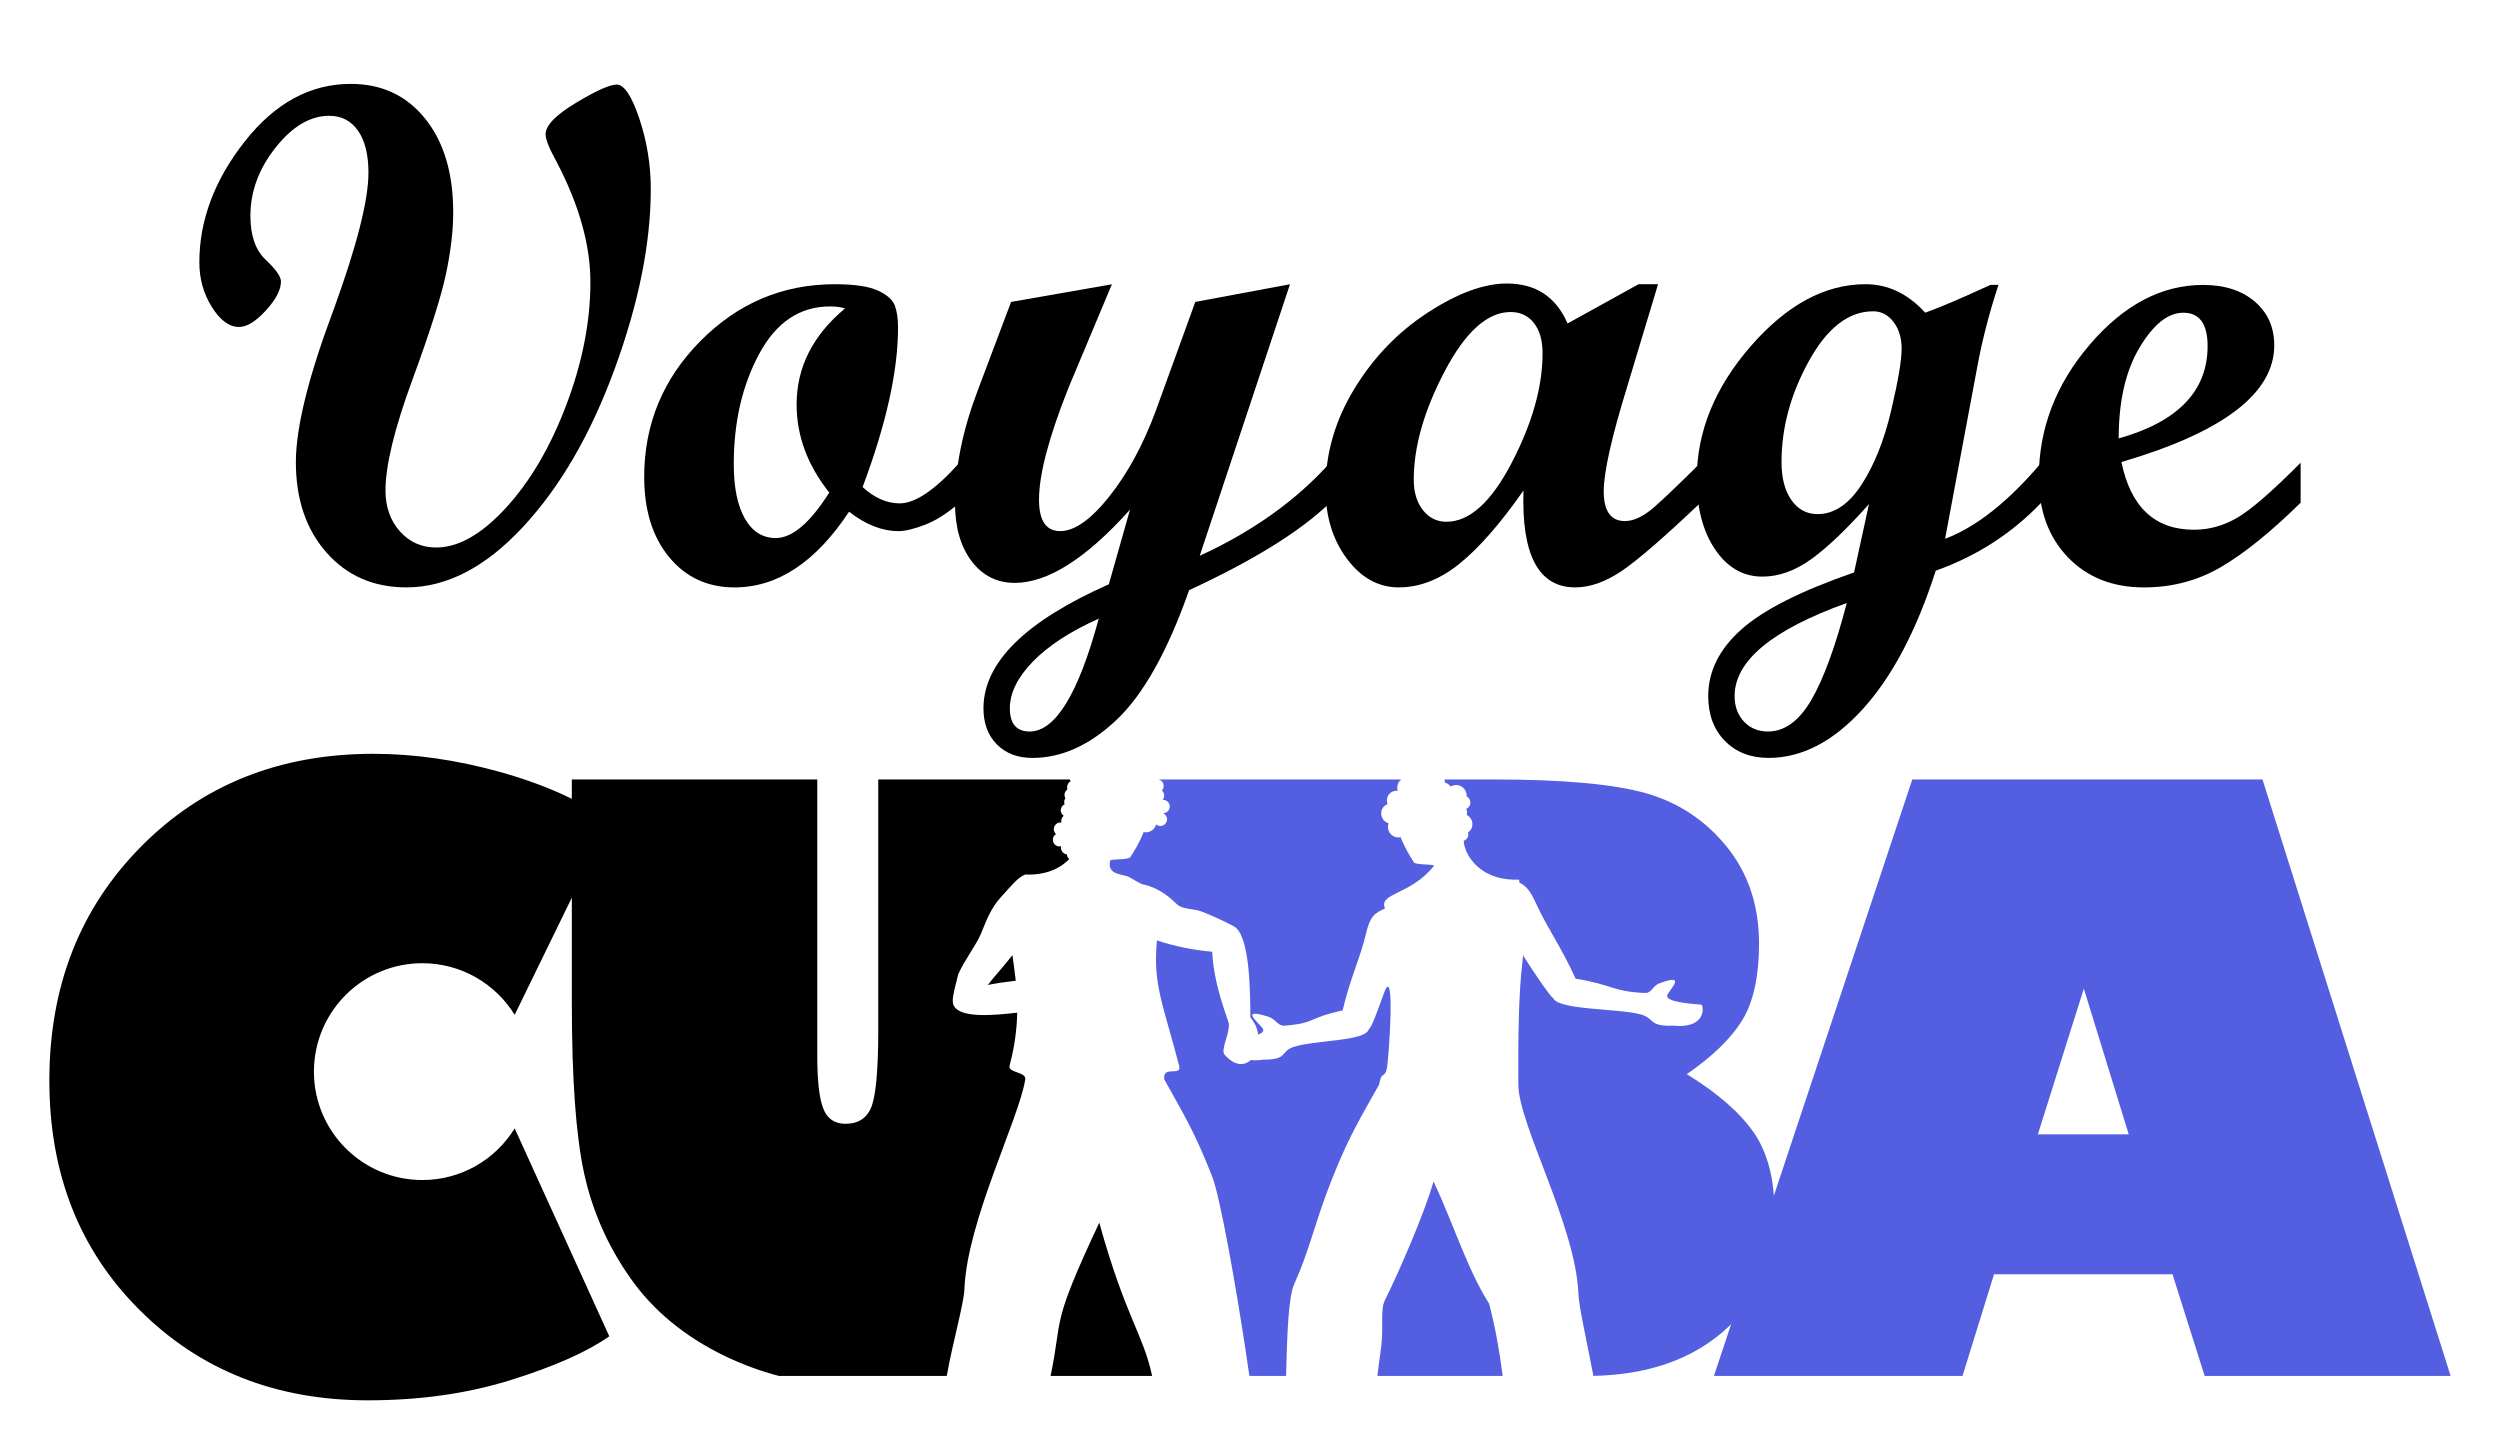
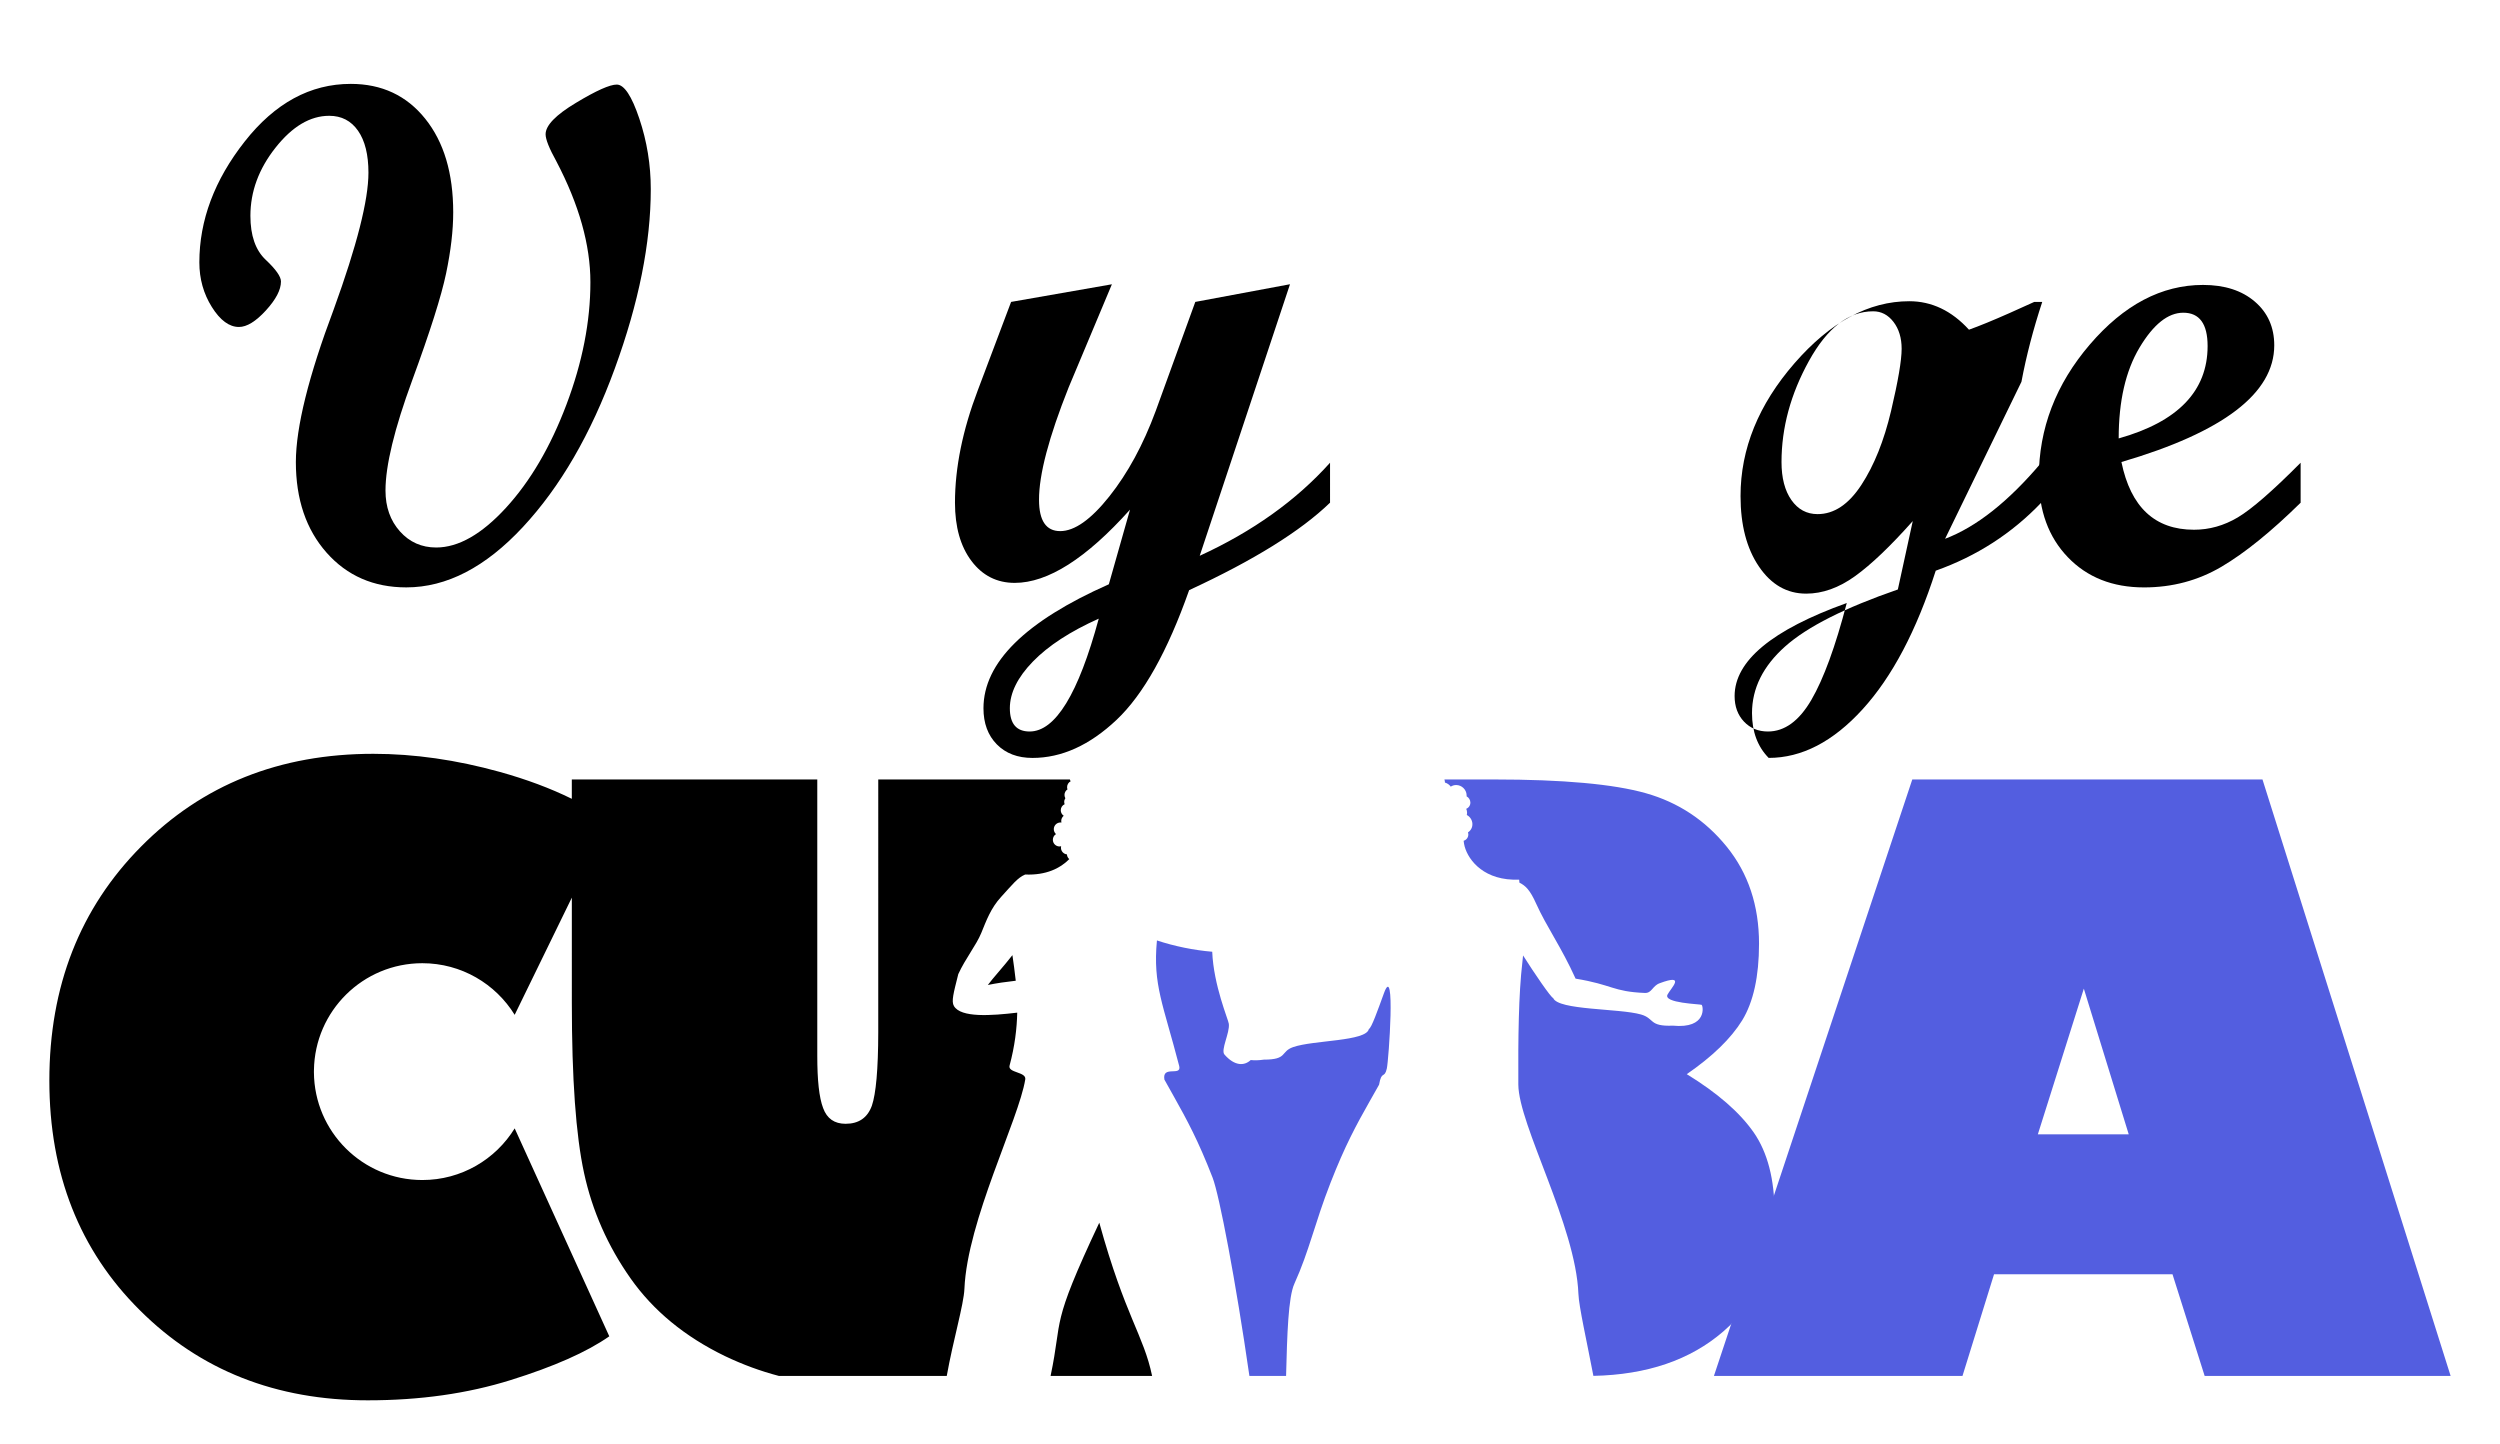
<svg xmlns="http://www.w3.org/2000/svg" version="1.1" id="Calque_1" x="0px" y="0px" width="116px" height="67px" viewBox="0 0 116 67" enable-background="new 0 0 116 67" xml:space="preserve">
  <g>
    <g>
      <g>
        <path d="M28.617,3.924c0.344,0,0.693,0.525,1.047,1.578s0.532,2.144,0.532,3.271c0,2.503-0.556,5.277-1.668,8.322     c-1.111,3.046-2.535,5.5-4.27,7.364c-1.735,1.864-3.537,2.796-5.406,2.796c-1.515,0-2.747-0.537-3.698-1.611     c-0.95-1.074-1.426-2.476-1.426-4.205c0.003-1.621,0.59-3.984,1.759-7.09c1.073-2.955,1.609-5.066,1.609-6.334     c0-0.838-0.161-1.487-0.483-1.949s-0.768-0.693-1.337-0.693c-0.881,0-1.711,0.492-2.489,1.475     c-0.779,0.983-1.168,2.039-1.168,3.166c0,0.914,0.236,1.594,0.709,2.039s0.709,0.781,0.709,1.007     c0,0.387-0.234,0.835-0.701,1.346c-0.468,0.511-0.884,0.765-1.249,0.765c-0.451,0-0.87-0.309-1.257-0.926s-0.58-1.309-0.58-2.07     c0-1.955,0.701-3.824,2.103-5.607c1.402-1.783,3.043-2.676,4.923-2.676c1.439,0,2.591,0.54,3.456,1.619s1.297,2.525,1.297,4.34     c0,0.838-0.11,1.783-0.33,2.835c-0.22,1.052-0.744,2.704-1.571,4.956c-0.828,2.253-1.241,3.959-1.241,5.119     c0,0.763,0.223,1.394,0.669,1.894c0.445,0.499,1.007,0.749,1.684,0.749c1.031,0,2.111-0.615,3.239-1.845s2.063-2.825,2.804-4.786     c0.741-1.96,1.112-3.854,1.112-5.68c0-1.729-0.526-3.599-1.579-5.607c-0.333-0.602-0.5-1.021-0.5-1.257     c0-0.408,0.47-0.895,1.41-1.458C27.664,4.205,28.295,3.924,28.617,3.924z" />
-         <path d="M44.521,23.324c-0.548,0.482-1.08,0.824-1.595,1.022c-0.516,0.199-0.924,0.298-1.225,0.298     c-0.773,0-1.542-0.301-2.304-0.902c-1.547,2.342-3.319,3.514-5.317,3.514c-1.246,0-2.256-0.468-3.029-1.402     s-1.16-2.176-1.16-3.723c0-2.449,0.87-4.552,2.61-6.308c1.74-1.757,3.819-2.635,6.236-2.635c0.913,0,1.582,0.1,2.006,0.298     c0.424,0.199,0.685,0.433,0.781,0.701s0.145,0.607,0.145,1.016c0,2.008-0.548,4.474-1.644,7.396     c0.548,0.505,1.123,0.757,1.724,0.757c0.72,0,1.644-0.628,2.771-1.885V23.324z M39.204,14.316     c-0.161-0.064-0.392-0.097-0.693-0.097c-1.396,0-2.49,0.73-3.279,2.191c-0.79,1.461-1.185,3.169-1.185,5.124     c0,1.085,0.172,1.928,0.516,2.529s0.822,0.902,1.434,0.902c0.763,0,1.59-0.703,2.481-2.11c-1.01-1.268-1.515-2.632-1.515-4.093     C36.964,17.045,37.71,15.563,39.204,14.316z" />
        <path d="M61.714,23.324c-1.364,1.32-3.543,2.674-6.538,4.059c-1,2.836-2.123,4.843-3.369,6.02     c-1.247,1.176-2.547,1.765-3.901,1.765c-0.688,0-1.239-0.21-1.652-0.628c-0.414-0.42-0.621-0.979-0.621-1.676     c0-2.117,1.939-4.034,5.817-5.753l0.983-3.464c-2.03,2.266-3.813,3.399-5.35,3.399c-0.827,0-1.496-0.339-2.006-1.015     c-0.511-0.678-0.766-1.58-0.766-2.707c0-1.623,0.354-3.363,1.061-5.221l1.543-4.094l4.677-0.818l-2.006,4.783     c-0.92,2.309-1.379,4.048-1.375,5.219c0,0.968,0.328,1.451,0.983,1.451c0.666,0,1.426-0.537,2.28-1.611     c0.854-1.074,1.571-2.395,2.151-3.963l1.837-5.061l4.394-0.82l-4.189,12.6c2.46-1.128,4.476-2.567,6.047-4.318V23.324z      M50.982,28.705c-1.321,0.592-2.339,1.254-3.054,1.99s-1.071,1.459-1.071,2.168c0,0.719,0.306,1.079,0.918,1.079     C48.968,33.942,50.037,32.197,50.982,28.705z" />
-         <path d="M78.906,23.324c-1.719,1.633-2.948,2.695-3.689,3.189s-1.45,0.742-2.127,0.742c-1.697,0-2.498-1.499-2.4-4.496     c-1.074,1.536-2.066,2.67-2.973,3.4c-0.908,0.73-1.846,1.096-2.813,1.096c-0.945,0-1.748-0.443-2.408-1.33     c-0.662-0.886-0.992-1.974-0.992-3.263c0-1.611,0.443-3.147,1.33-4.608s2.021-2.643,3.408-3.545     c1.385-0.902,2.609-1.354,3.674-1.354c1.342,0,2.282,0.617,2.819,1.854l3.294-1.821h0.904l-1.422,4.722     c-0.732,2.374-1.098,4.002-1.098,4.883c0,0.923,0.326,1.385,0.982,1.385c0.418,0,0.88-0.223,1.385-0.669     c0.504-0.445,1.213-1.125,2.125-2.038V23.324z M67.111,24.21c1.074,0,2.088-0.915,3.037-2.747     c0.951-1.832,1.427-3.521,1.427-5.068c0-0.602-0.134-1.071-0.403-1.409c-0.268-0.339-0.628-0.508-1.079-0.508     c-1.074,0-2.093,0.913-3.054,2.739s-1.441,3.508-1.441,5.043c0,0.58,0.142,1.051,0.426,1.41     C66.309,24.03,66.672,24.21,67.111,24.21z" />
-         <path d="M94.714,23.324c-1.364,1.428-2.995,2.48-4.896,3.156c-0.893,2.783-2.023,4.926-3.393,6.43     c-1.371,1.505-2.824,2.257-4.359,2.257c-0.839,0-1.516-0.263-2.031-0.79c-0.516-0.525-0.773-1.219-0.773-2.078     c0-1.149,0.512-2.181,1.538-3.094s2.769-1.794,5.229-2.643l0.692-3.174c-1.031,1.16-1.923,2.012-2.675,2.554     s-1.51,0.813-2.271,0.813c-0.893,0-1.623-0.419-2.191-1.257c-0.57-0.838-0.854-1.929-0.854-3.271     c0-2.191,0.835-4.246,2.505-6.164c1.67-1.917,3.444-2.876,5.324-2.876c1.041,0,1.965,0.44,2.77,1.321     c0.483-0.172,1.111-0.43,1.885-0.773l1.145-0.516h0.37c-0.418,1.268-0.739,2.503-0.965,3.706L90.252,25     c1.449-0.549,2.938-1.725,4.462-3.529V23.324z M85.69,27.98c-3.47,1.246-5.204,2.686-5.204,4.318     c0,0.483,0.145,0.878,0.435,1.185c0.29,0.306,0.661,0.459,1.112,0.459c0.773,0,1.444-0.489,2.014-1.466     C84.616,31.498,85.164,30,85.69,27.98z M84.337,23.855c0.763,0,1.439-0.451,2.03-1.354s1.05-2.047,1.378-3.432     c0.327-1.387,0.491-2.348,0.491-2.885c0-0.505-0.127-0.921-0.379-1.249c-0.252-0.327-0.566-0.491-0.942-0.491     c-1.139,0-2.132,0.768-2.981,2.305c-0.848,1.535-1.272,3.099-1.272,4.688c0,0.741,0.153,1.329,0.459,1.765     C83.427,23.638,83.832,23.855,84.337,23.855z" />
+         <path d="M94.714,23.324c-1.364,1.428-2.995,2.48-4.896,3.156c-0.893,2.783-2.023,4.926-3.393,6.43     c-1.371,1.505-2.824,2.257-4.359,2.257c-0.516-0.525-0.773-1.219-0.773-2.078     c0-1.149,0.512-2.181,1.538-3.094s2.769-1.794,5.229-2.643l0.692-3.174c-1.031,1.16-1.923,2.012-2.675,2.554     s-1.51,0.813-2.271,0.813c-0.893,0-1.623-0.419-2.191-1.257c-0.57-0.838-0.854-1.929-0.854-3.271     c0-2.191,0.835-4.246,2.505-6.164c1.67-1.917,3.444-2.876,5.324-2.876c1.041,0,1.965,0.44,2.77,1.321     c0.483-0.172,1.111-0.43,1.885-0.773l1.145-0.516h0.37c-0.418,1.268-0.739,2.503-0.965,3.706L90.252,25     c1.449-0.549,2.938-1.725,4.462-3.529V23.324z M85.69,27.98c-3.47,1.246-5.204,2.686-5.204,4.318     c0,0.483,0.145,0.878,0.435,1.185c0.29,0.306,0.661,0.459,1.112,0.459c0.773,0,1.444-0.489,2.014-1.466     C84.616,31.498,85.164,30,85.69,27.98z M84.337,23.855c0.763,0,1.439-0.451,2.03-1.354s1.05-2.047,1.378-3.432     c0.327-1.387,0.491-2.348,0.491-2.885c0-0.505-0.127-0.921-0.379-1.249c-0.252-0.327-0.566-0.491-0.942-0.491     c-1.139,0-2.132,0.768-2.981,2.305c-0.848,1.535-1.272,3.099-1.272,4.688c0,0.741,0.153,1.329,0.459,1.765     C83.427,23.638,83.832,23.855,84.337,23.855z" />
        <path d="M106.751,23.324c-1.365,1.342-2.59,2.334-3.674,2.973c-1.086,0.639-2.283,0.959-3.594,0.959     c-1.461,0-2.64-0.468-3.536-1.402c-0.898-0.935-1.346-2.164-1.346-3.689c0-2.277,0.789-4.338,2.368-6.18s3.33-2.764,5.252-2.764     c1,0,1.801,0.258,2.402,0.773s0.902,1.192,0.902,2.03c0,2.224-2.363,4.028-7.091,5.414c0.43,2.095,1.553,3.142,3.368,3.142     c0.709,0,1.385-0.189,2.029-0.571s1.617-1.228,2.918-2.538V23.324z M98.307,20.343c2.751-0.773,4.126-2.202,4.126-4.286     c0-1.031-0.377-1.547-1.129-1.547c-0.709,0-1.385,0.54-2.03,1.619C98.629,17.209,98.307,18.613,98.307,20.343z" />
      </g>
    </g>
    <g>
-       <path fill="#535EE0" d="M69.725,63.844h-5.812c0.04-0.363,0.086-0.719,0.136-1.061c0.198-1.332-0.05-1.938,0.233-2.502    c0.588-1.166,1.832-4.025,2.235-5.465c0.96,2.057,1.567,4.082,2.577,5.672C69.377,61.566,69.579,62.695,69.725,63.844    L69.725,63.844z" />
      <path fill="#535EE0" d="M67.021,36.167h2.294c3.209,0,5.562,0.215,7.053,0.638c1.499,0.424,2.753,1.25,3.752,2.482    c0.999,1.231,1.499,2.735,1.499,4.5c0,1.522-0.263,2.705-0.779,3.553c-0.524,0.849-1.38,1.678-2.574,2.501    c1.424,0.873,2.456,1.771,3.108,2.706c0.643,0.928,0.966,2.178,0.966,3.75c0,2.285-0.797,4.117-2.381,5.484    c-1.53,1.322-3.54,2.008-6.026,2.059c-0.312-1.631-0.672-3.215-0.695-3.807c-0.122-3.162-2.777-7.84-2.788-9.713    c-0.011-2.128,0.012-4.194,0.187-5.666c0.013-0.109,0.023-0.217,0.033-0.322c0.519,0.823,1.296,1.957,1.396,1.976    c0.233,0.572,3.058,0.475,4.073,0.763c0.644,0.184,0.358,0.564,1.479,0.519c1.607,0.156,1.41-0.924,1.337-0.966    c-0.064-0.037-1.784-0.076-1.584-0.473c0.146-0.29,0.894-0.998-0.364-0.529c-0.344,0.127-0.358,0.465-0.688,0.451    c-1.498-0.062-1.489-0.381-3.212-0.664c-0.673-1.487-1.341-2.393-1.834-3.488c-0.281-0.626-0.489-0.826-0.773-0.967l-0.011-0.139    c-1.592,0.067-2.346-0.867-2.531-1.542c-0.021-0.075-0.034-0.163-0.046-0.261c0.132-0.039,0.224-0.161,0.218-0.307    c-0.002-0.029-0.006-0.058-0.015-0.084c0.129-0.083,0.211-0.229,0.204-0.396c-0.007-0.178-0.111-0.331-0.26-0.41    c0.009-0.037,0.014-0.077,0.012-0.118c-0.003-0.06-0.016-0.116-0.038-0.169c0.117-0.047,0.197-0.162,0.192-0.299    c-0.005-0.119-0.075-0.225-0.175-0.279c0.003-0.019,0.003-0.037,0.001-0.057c-0.01-0.259-0.228-0.468-0.485-0.468    c-0.094,0-0.18,0.028-0.251,0.075c-0.066-0.091-0.161-0.159-0.27-0.189v-0.018C67.041,36.248,67.034,36.207,67.021,36.167    L67.021,36.167z" />
      <path d="M47.131,45.506c-0.046-0.436-0.105-0.83-0.155-1.187c-0.419,0.539-0.905,1.065-1.14,1.384    C46.232,45.621,46.687,45.555,47.131,45.506L47.131,45.506z M23.881,52.357l4.39,9.648c-1.04,0.729-2.57,1.404-4.571,2.029    c-2.01,0.629-4.216,0.941-6.636,0.941c-4.251,0-7.782-1.391-10.575-4.18C3.687,58.014,2.29,54.457,2.29,50.14    c0-4.382,1.424-8.004,4.261-10.864c2.837-2.867,6.431-4.299,10.771-4.299c1.895,0,3.852,0.28,5.87,0.84    c1.231,0.343,2.346,0.758,3.34,1.248v-0.897h11.39v12.826c0,1.12,0.084,1.931,0.271,2.421c0.178,0.488,0.525,0.729,1.042,0.729    c0.609,0,1.016-0.277,1.22-0.84c0.19-0.556,0.293-1.686,0.296-3.393v-0.081V36.167h8.892c0.007,0.03,0.019,0.059,0.035,0.084    c-0.099,0.052-0.165,0.155-0.165,0.272c0,0.037,0.006,0.072,0.019,0.104c-0.085,0.056-0.14,0.149-0.14,0.258    c0,0.055,0.015,0.106,0.04,0.152c-0.032,0.049-0.053,0.108-0.053,0.171c0,0.038,0.007,0.073,0.02,0.107    c-0.106,0.049-0.18,0.155-0.18,0.28c0,0.106,0.055,0.202,0.137,0.257c-0.069,0.057-0.115,0.143-0.115,0.241    c0,0.024,0.003,0.05,0.009,0.073c-0.015-0.002-0.029-0.003-0.045-0.003c-0.171,0-0.309,0.139-0.309,0.31    c0,0.09,0.039,0.173,0.102,0.229c-0.089,0.055-0.146,0.152-0.146,0.264c0,0.171,0.138,0.31,0.309,0.31    c0.026,0,0.051-0.004,0.075-0.01c-0.005,0.022-0.008,0.046-0.008,0.07c0,0.159,0.121,0.291,0.277,0.308    c0.005,0.088,0.046,0.166,0.109,0.219c-0.41,0.421-1.072,0.756-2.047,0.715c-0.354,0.15-0.583,0.457-1.116,1.039    c-0.484,0.529-0.684,1.098-0.924,1.682c-0.227,0.553-0.732,1.178-1.063,1.9c-0.223,0.891-0.329,1.262-0.201,1.482    c0.322,0.549,1.729,0.449,2.936,0.306c-0.016,0.736-0.112,1.554-0.355,2.455c-0.094,0.347,0.785,0.284,0.728,0.642    c-0.3,1.861-2.689,6.553-2.823,9.713c-0.031,0.742-0.521,2.371-0.82,4.047h-1.389H40.75h-4.606    c-0.846-0.221-1.681-0.527-2.507-0.922c-1.854-0.898-3.319-2.1-4.378-3.604s-1.778-3.133-2.159-4.891    c-0.381-1.752-0.567-4.383-0.567-7.886V41.65l-2.652,5.438c-0.886-1.437-2.474-2.395-4.285-2.395    c-2.755,0-4.992,2.215-5.029,4.963l-0.001,0.067l0,0l0,0v0.032c0.018,2.764,2.263,4.998,5.03,4.998    C21.407,54.754,22.996,53.795,23.881,52.357L23.881,52.357z M53.619,36.167h0.007H53.619L53.619,36.167L53.619,36.167z     M53.458,63.844h-4.711c0.581-2.756-0.04-2.225,2.26-7.111C52.212,61.094,53.061,61.939,53.458,63.844L53.458,63.844z" />
      <path fill="#535EE0" d="M58.033,49.186c0.173,0.02,0.374,0.016,0.611-0.019c1.118,0,0.756-0.37,1.356-0.581    c0.943-0.33,3.402-0.26,3.516-0.842c0.114-0.027,0.414-0.873,0.697-1.653c0.551-1.523,0.222,3.114,0.135,3.492    c-0.113,0.492-0.241,0.065-0.359,0.747l-0.436,0.771c-0.63,1.115-1.143,2.055-1.817,3.781c-0.732,1.871-0.984,3.156-1.675,4.678    c-0.288,0.631-0.337,2.367-0.387,4.283h-1.702c-0.633-4.393-1.394-8.389-1.707-9.199c-0.669-1.723-1.18-2.664-1.805-3.779    l-0.432-0.772c-0.116-0.681,0.8-0.131,0.689-0.622c-0.742-2.868-1.229-3.774-1.037-5.813l0.003-0.021    c0.807,0.269,1.719,0.454,2.564,0.524c0.063,1.565,0.75,3.158,0.771,3.346c0.049,0.421-0.387,1.213-0.203,1.424    C57.288,49.471,57.736,49.465,58.033,49.186L58.033,49.186z" />
-       <path fill="#535EE0" d="M53.751,36.167h11.276c-0.123,0.083-0.2,0.227-0.193,0.39c0.002,0.047,0.011,0.093,0.024,0.135    c-0.019-0.002-0.037-0.003-0.056-0.003c-0.259,0-0.459,0.21-0.45,0.468c0.003,0.056,0.015,0.108,0.033,0.158    c-0.181,0.063-0.305,0.237-0.298,0.441c0.008,0.211,0.153,0.388,0.346,0.447c-0.023,0.057-0.036,0.121-0.032,0.188    c0.009,0.259,0.228,0.468,0.485,0.468c0.036,0,0.071-0.004,0.104-0.012c0.185,0.472,0.446,0.91,0.614,1.161    c0.095,0.138,0.811,0.074,0.939,0.158c-1.087,1.375-2.586,1.257-2.28,1.983c-0.07,0.035-0.137,0.068-0.199,0.101    c-0.319,0.165-0.511,0.333-0.68,1.065c-0.259,1.116-0.73,2.052-1.087,3.569c-1.646,0.354-1.217,0.585-2.686,0.709    c-0.323,0.026-0.407-0.311-0.773-0.423c-1.343-0.418-0.455,0.261-0.251,0.545c0.088,0.122-0.02,0.217-0.209,0.29    c-0.035-0.296-0.146-0.522-0.361-0.809c-0.006-1.09-0.01-3.809-0.764-4.214c-0.488-0.262-1.046-0.513-1.522-0.696    c-0.315-0.122-0.885-0.091-1.12-0.327c-0.541-0.541-1.076-0.83-1.634-0.936c-0.17-0.087-0.355-0.186-0.547-0.307    c-0.307-0.191-1.071-0.068-0.922-0.788c0.13-0.085,0.846-0.021,0.939-0.159c0.169-0.25,0.433-0.688,0.618-1.16    c0.034,0.007,0.069,0.012,0.105,0.012c0.224,0,0.419-0.156,0.473-0.367c0.054,0.045,0.123,0.071,0.198,0.071    c0.172,0,0.309-0.138,0.309-0.31c0-0.127-0.076-0.235-0.186-0.283h0.004c0.171,0,0.309-0.139,0.309-0.309    c0-0.171-0.138-0.31-0.309-0.31l-0.02,0.001c0.044-0.054,0.07-0.123,0.07-0.197c0-0.096-0.042-0.181-0.109-0.237    c0.053-0.056,0.084-0.13,0.084-0.213C53.996,36.32,53.892,36.196,53.751,36.167L53.751,36.167z" />
      <path fill="#535EE0" d="M92.523,59.127l-1.464,4.717H79.526l9.204-27.677h16.249l8.73,27.677h-11.413l-1.492-4.717H92.523    L92.523,59.127z M94.556,52.633h4.217l-2.083-6.76L94.556,52.633L94.556,52.633z" />
    </g>
  </g>
</svg>